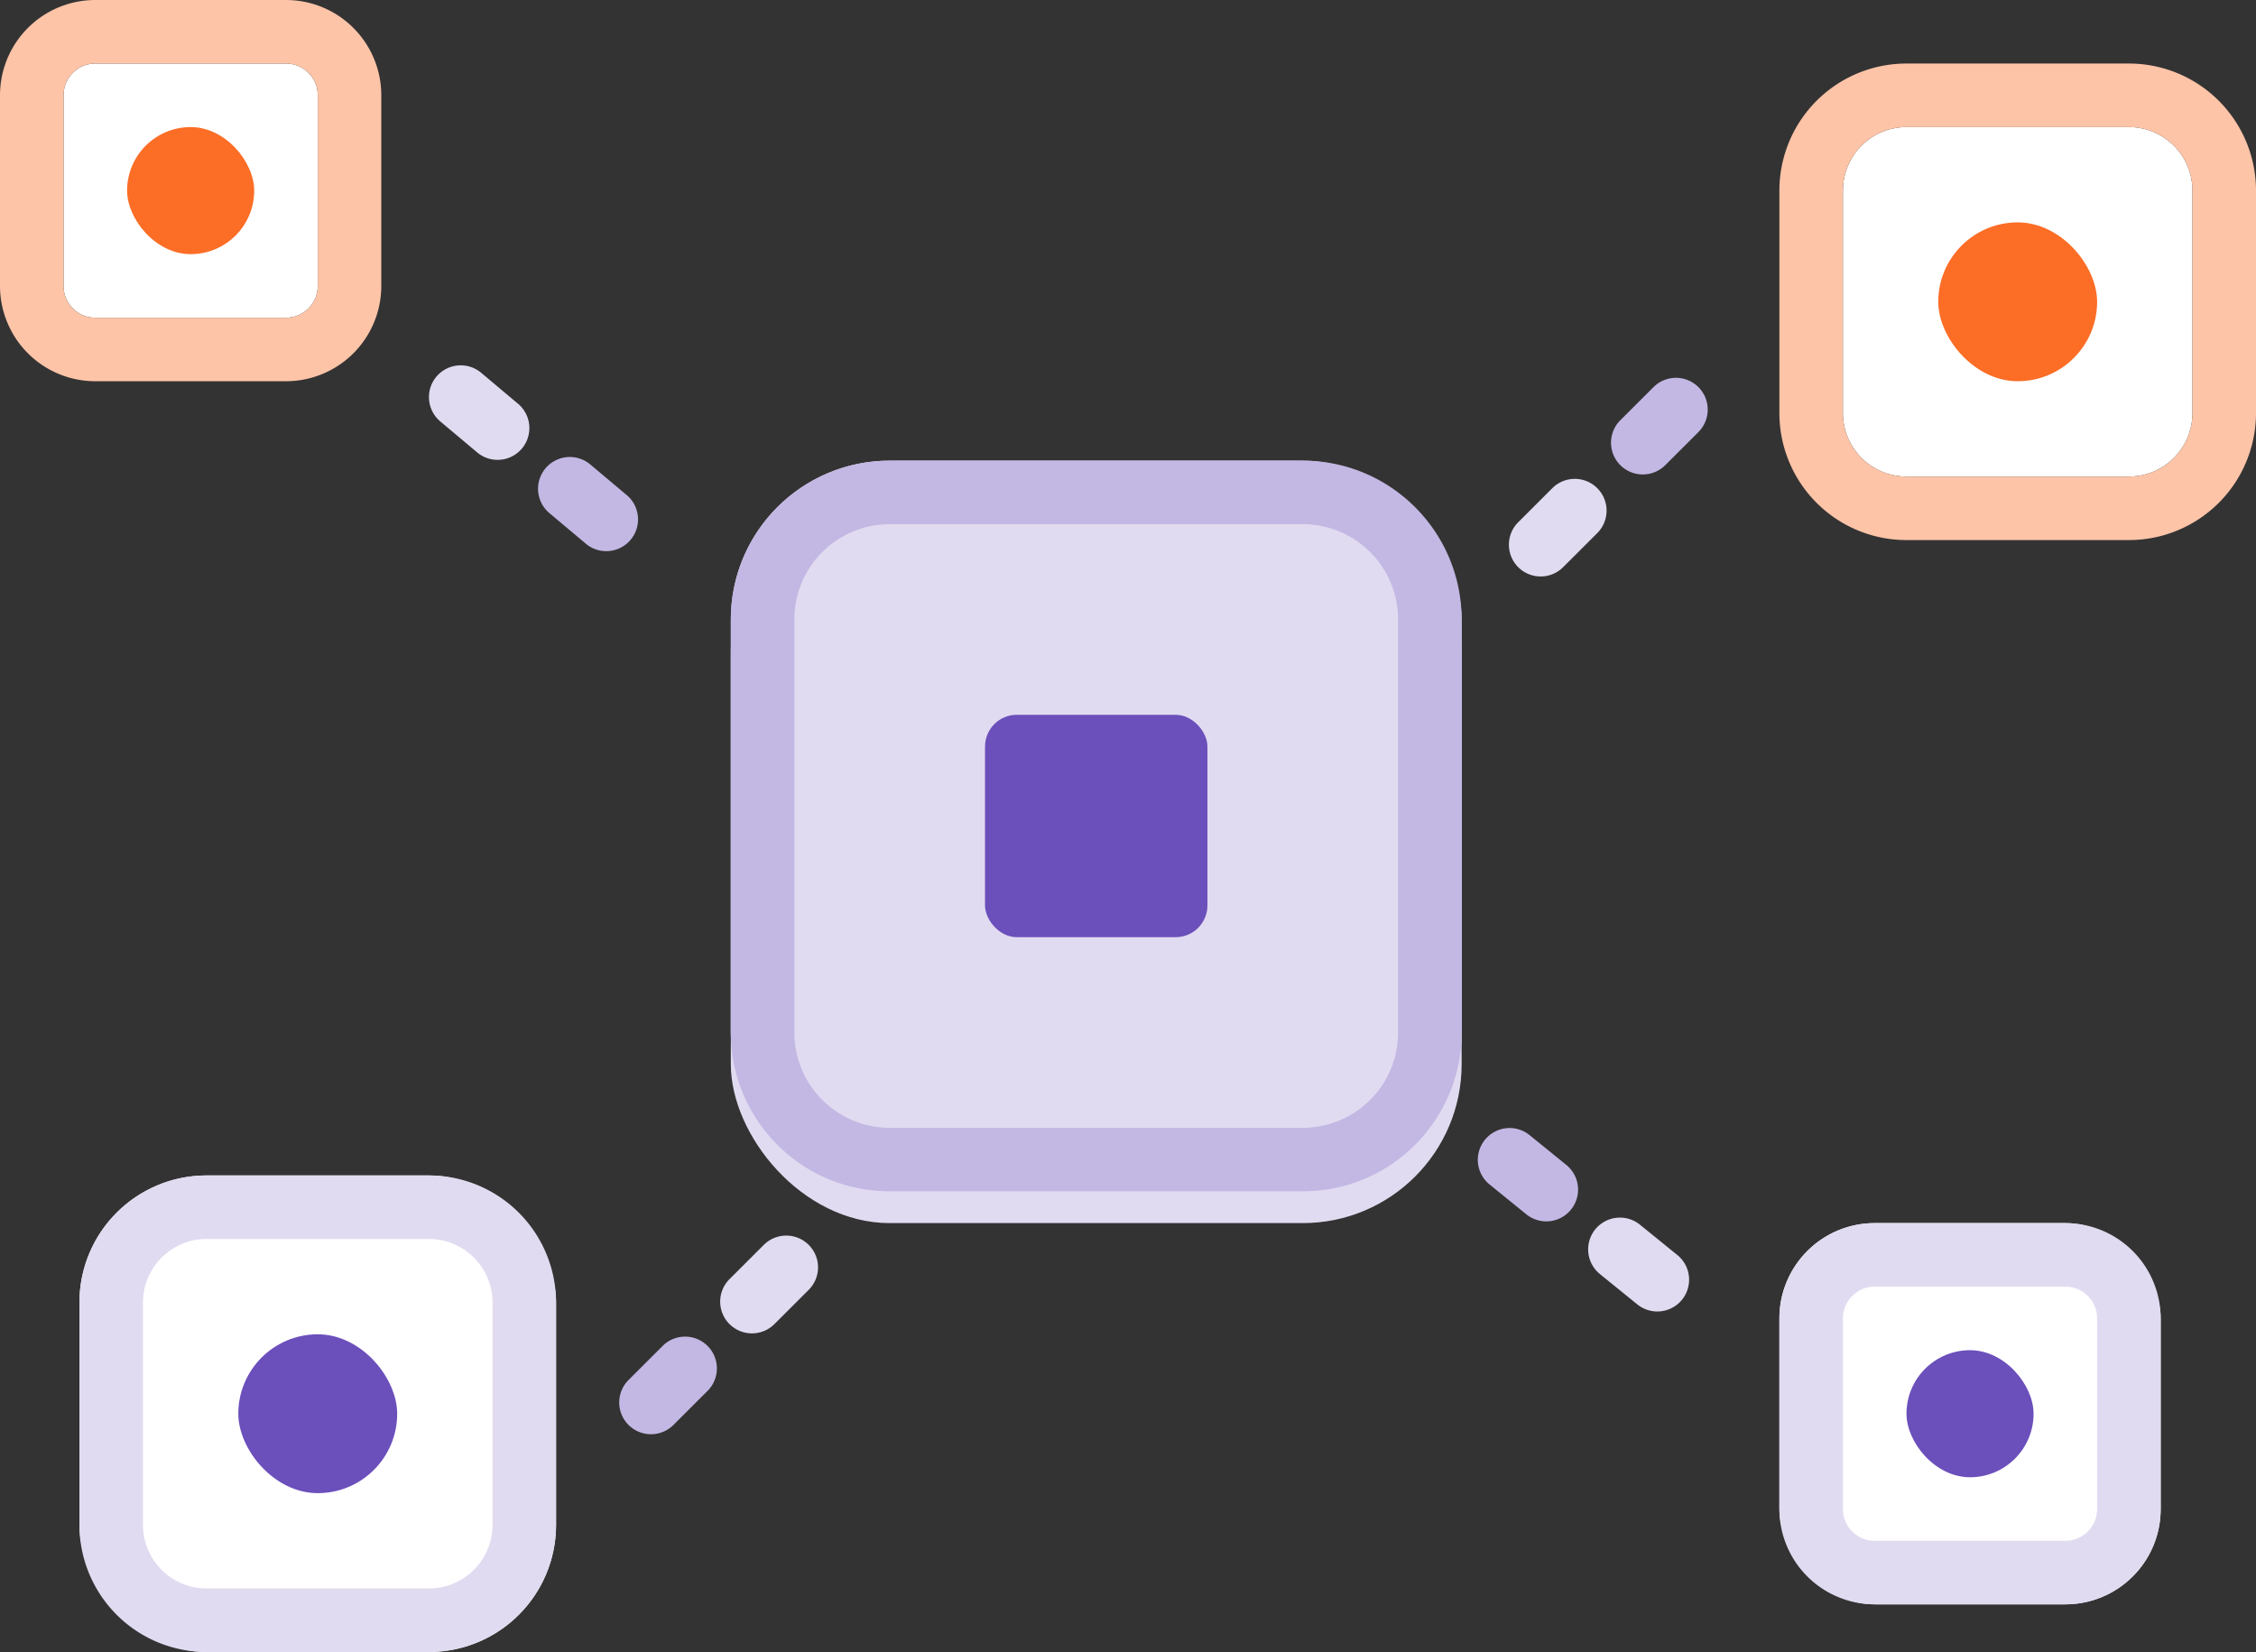
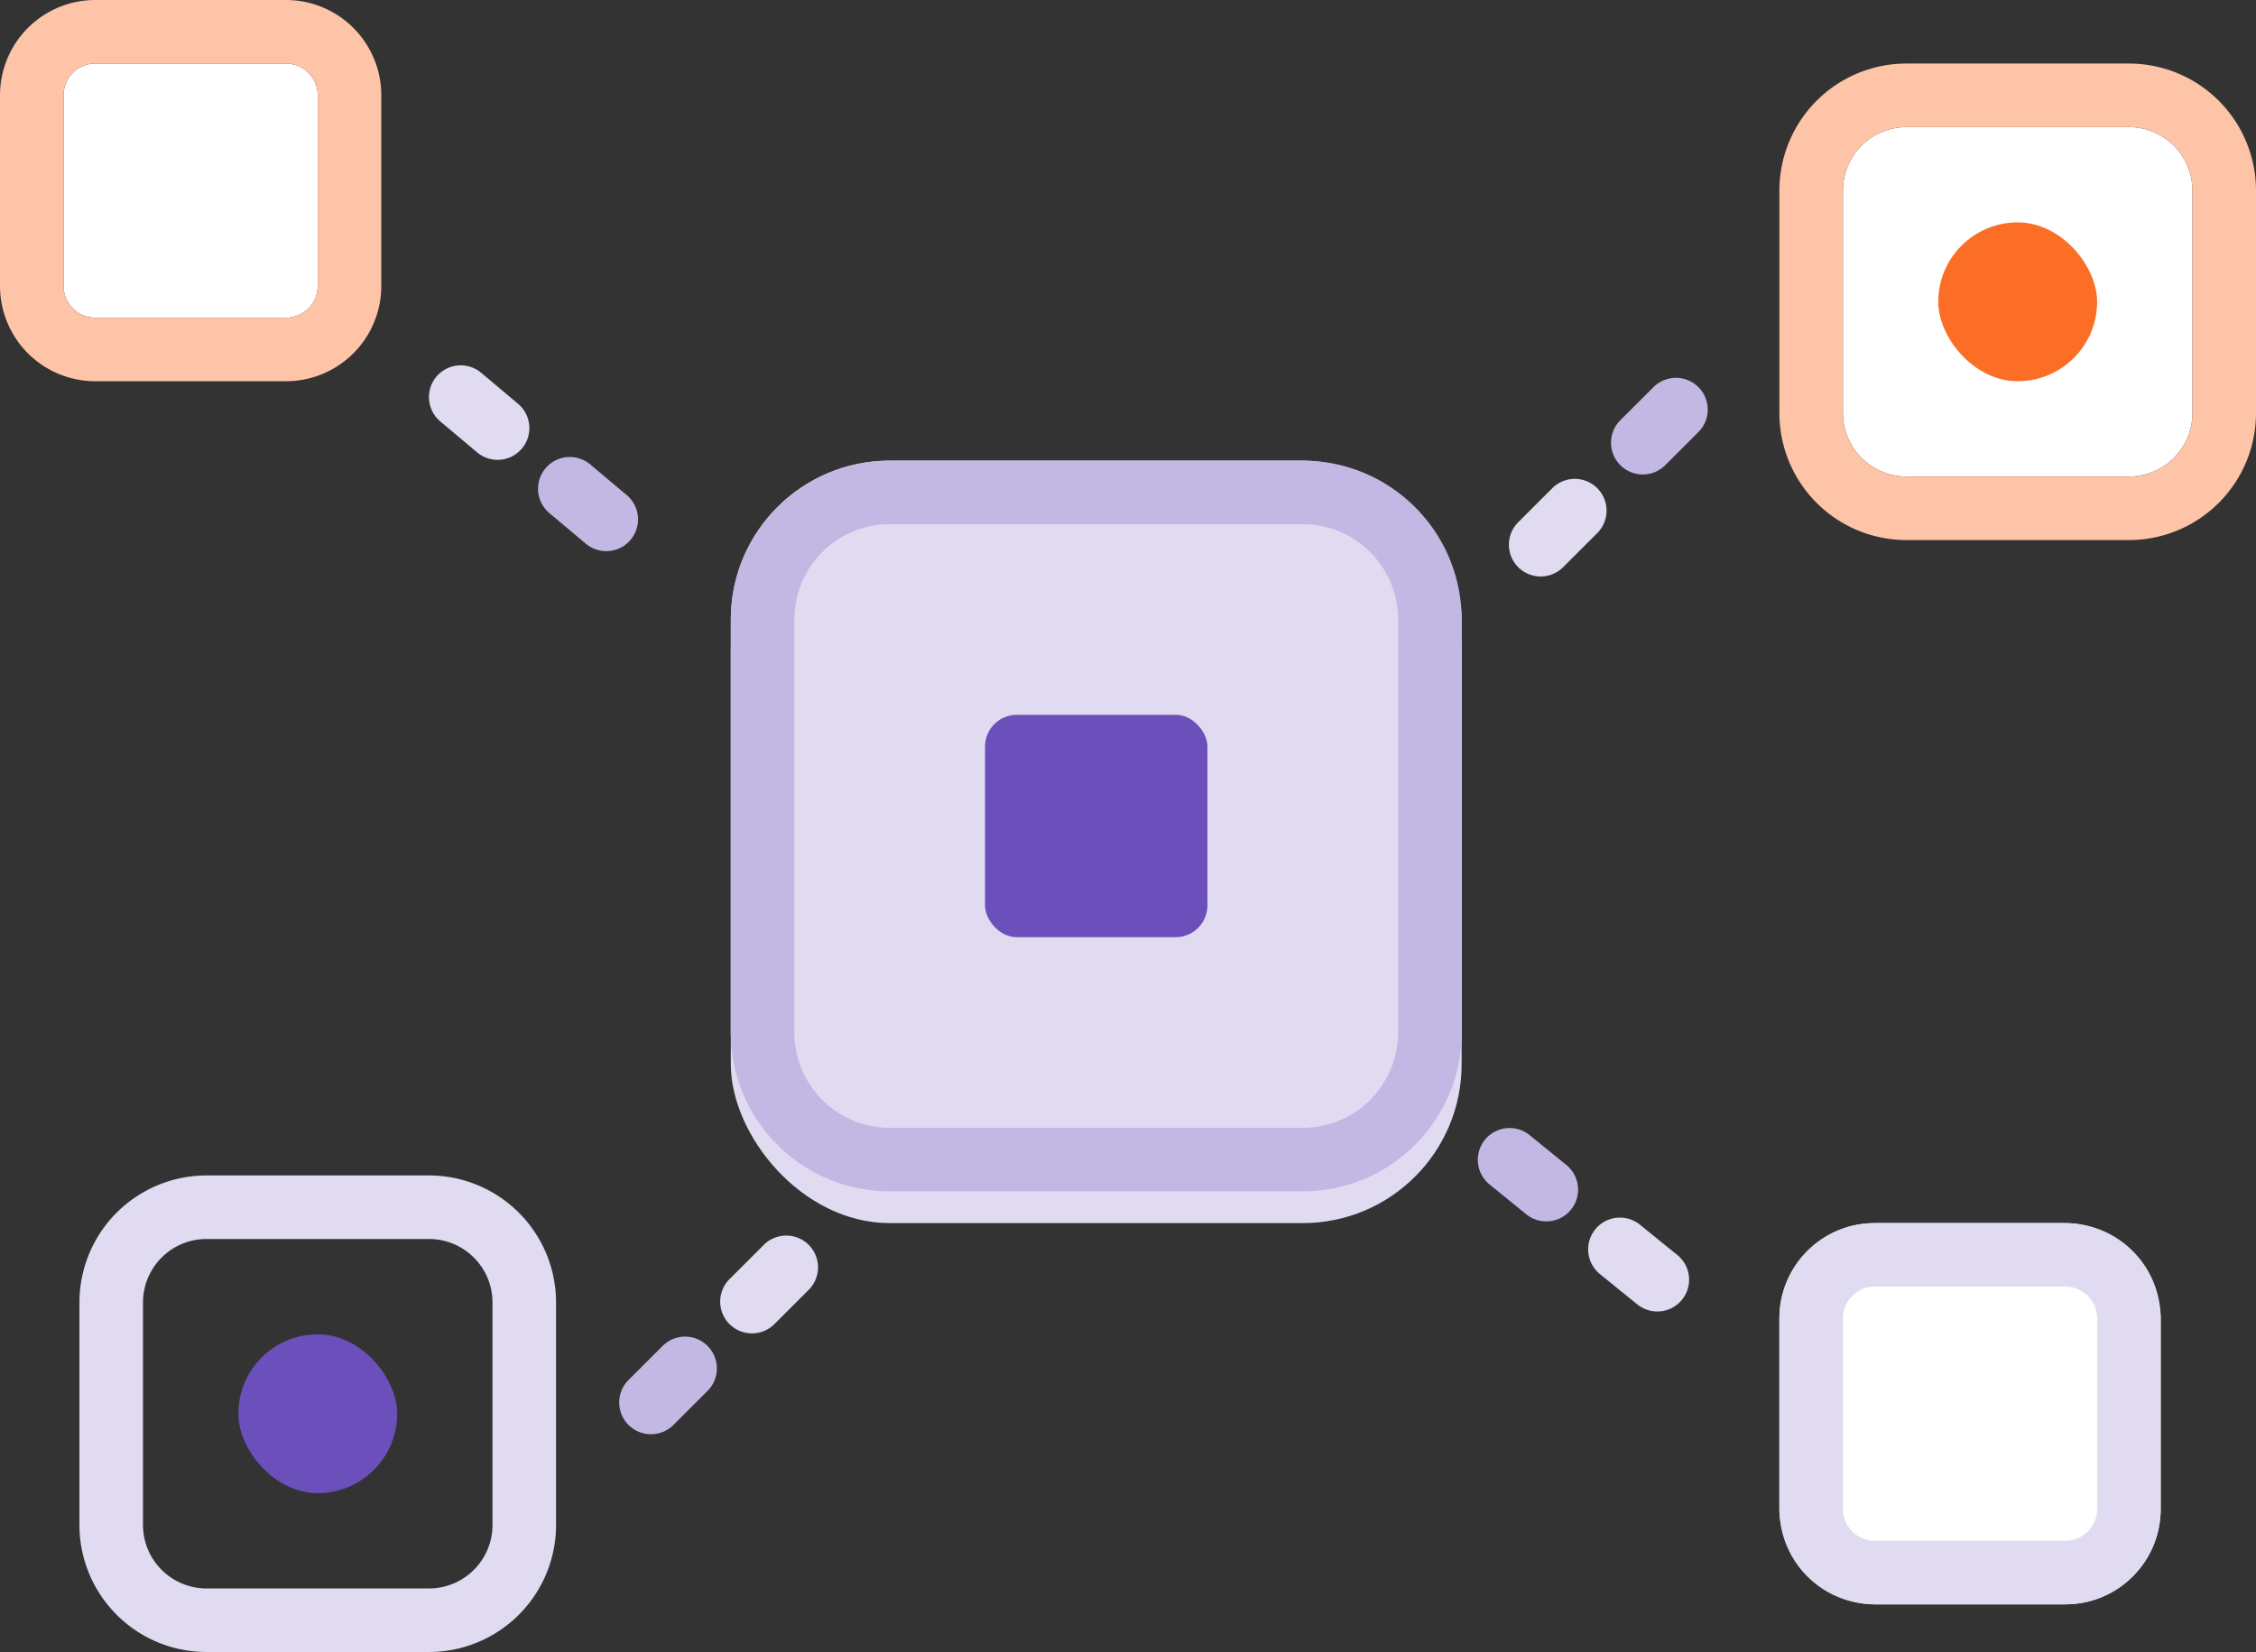
<svg xmlns="http://www.w3.org/2000/svg" width="142" height="104" viewBox="0 0 142 104">
  <rect x="0" y="0" width="142" height="104" fill="#333333" stroke="none" />
  <g fill="none" fill-rule="evenodd">
    <g transform="translate(112 4)">
      <path fill="#FFF" d="M8 4a4 4 0 00-4 4v14a4 4 0 004 4h14a4 4 0 004-4V8a4 4 0 00-4-4H8z" />
      <path fill="#FDC4A8" fill-rule="nonzero" d="M8 4a4 4 0 00-4 4v14a4 4 0 004 4h14a4 4 0 004-4V8a4 4 0 00-4-4H8zm0-4h14a8 8 0 018 8v14a8 8 0 01-8 8H8a8 8 0 01-8-8V8a8 8 0 018-8z" />
      <rect width="10" height="10" x="10" y="10" fill="#FC6D26" rx="5" />
    </g>
    <g transform="translate(5 74)">
-       <rect width="30" height="30" fill="#FFF" rx="8" />
      <path fill="#E1DBF1" fill-rule="nonzero" d="M8 4a4 4 0 00-4 4v14a4 4 0 004 4h14a4 4 0 004-4V8a4 4 0 00-4-4H8zm0-4h14a8 8 0 018 8v14a8 8 0 01-8 8H8a8 8 0 01-8-8V8a8 8 0 018-8z" />
      <rect width="10" height="10" x="10" y="10" fill="#6B4FBB" rx="5" />
    </g>
    <path fill="#FFF" d="M6 4a2 2 0 00-2 2v12a2 2 0 002 2h12a2 2 0 002-2V6a2 2 0 00-2-2H6z" />
    <path fill="#FDC4A8" fill-rule="nonzero" d="M6 4a2 2 0 00-2 2v12a2 2 0 002 2h12a2 2 0 002-2V6a2 2 0 00-2-2H6zm0-4h12a6 6 0 016 6v12a6 6 0 01-6 6H6a6 6 0 01-6-6V6a6 6 0 016-6z" />
-     <rect width="8" height="8" x="8" y="8" fill="#FC6D26" rx="4" />
    <g transform="translate(112 77)">
      <rect width="24" height="24" fill="#FFF" rx="6" />
      <path fill="#E1DBF1" fill-rule="nonzero" d="M6 4a2 2 0 00-2 2v12a2 2 0 002 2h12a2 2 0 002-2V6a2 2 0 00-2-2H6zm0-4h12a6 6 0 016 6v12a6 6 0 01-6 6H6a6 6 0 01-6-6V6a6 6 0 016-6z" />
-       <rect width="8" height="8" x="8" y="8" fill="#6B4FBB" rx="4" />
    </g>
    <g transform="translate(46 29)">
      <rect width="46" height="46" y="2" fill="#E1DBF1" rx="10" />
      <rect width="46" height="46" fill="#E1DBF1" rx="10" />
      <path fill="#C3B8E3" fill-rule="nonzero" d="M10 4a6 6 0 00-6 6v26a6 6 0 006 6h26a6 6 0 006-6V10a6 6 0 00-6-6H10zm0-4h26c5.523 0 10 4.477 10 10v26c0 5.523-4.477 10-10 10H10C4.477 46 0 41.523 0 36V10C0 4.477 4.477 0 10 0z" />
      <rect width="14" height="14" x="16" y="16" fill="#6B4FBB" rx="2" />
    </g>
    <path fill="#E1DBF1" fill-rule="nonzero" d="M98.413 35.682a2 2 0 11-2.826-2.83l2.122-2.12a2 2 0 112.827 2.83l-2.123 2.12z" />
    <path fill="#C3B8E3" d="M104.78 29.32a2 2 0 01-2.826-2.829l2.122-2.12a2 2 0 012.827 2.83l-2.122 2.12z" />
    <path fill="#C3B8E3" fill-rule="nonzero" d="M42.413 89.682a2 2 0 11-2.826-2.83l2.122-2.12a2 2 0 112.827 2.83l-2.123 2.12z" />
    <path fill="#E1DBF1" d="M48.78 83.32a2 2 0 11-2.826-2.829l2.122-2.12a2 2 0 112.827 2.83l-2.122 2.12z" />
    <path fill="#E1DBF1" fill-rule="nonzero" d="M27.713 26.531a2 2 0 112.574-3.062l2.296 1.93a2 2 0 11-2.573 3.062l-2.297-1.93z" />
    <path fill="#C3B8E3" d="M34.604 32.321a2 2 0 112.573-3.062l2.297 1.93A2 2 0 0136.9 34.25l-2.297-1.93z" />
    <path fill="#C3B8E3" fill-rule="nonzero" d="M93.74 74.553a2 2 0 012.52-3.106l2.33 1.891a2 2 0 11-2.521 3.106l-2.33-1.891z" />
    <path fill="#E1DBF1" d="M100.727 80.225a2 2 0 112.521-3.105l2.33 1.89a2 2 0 11-2.522 3.106l-2.33-1.89z" />
  </g>
</svg>